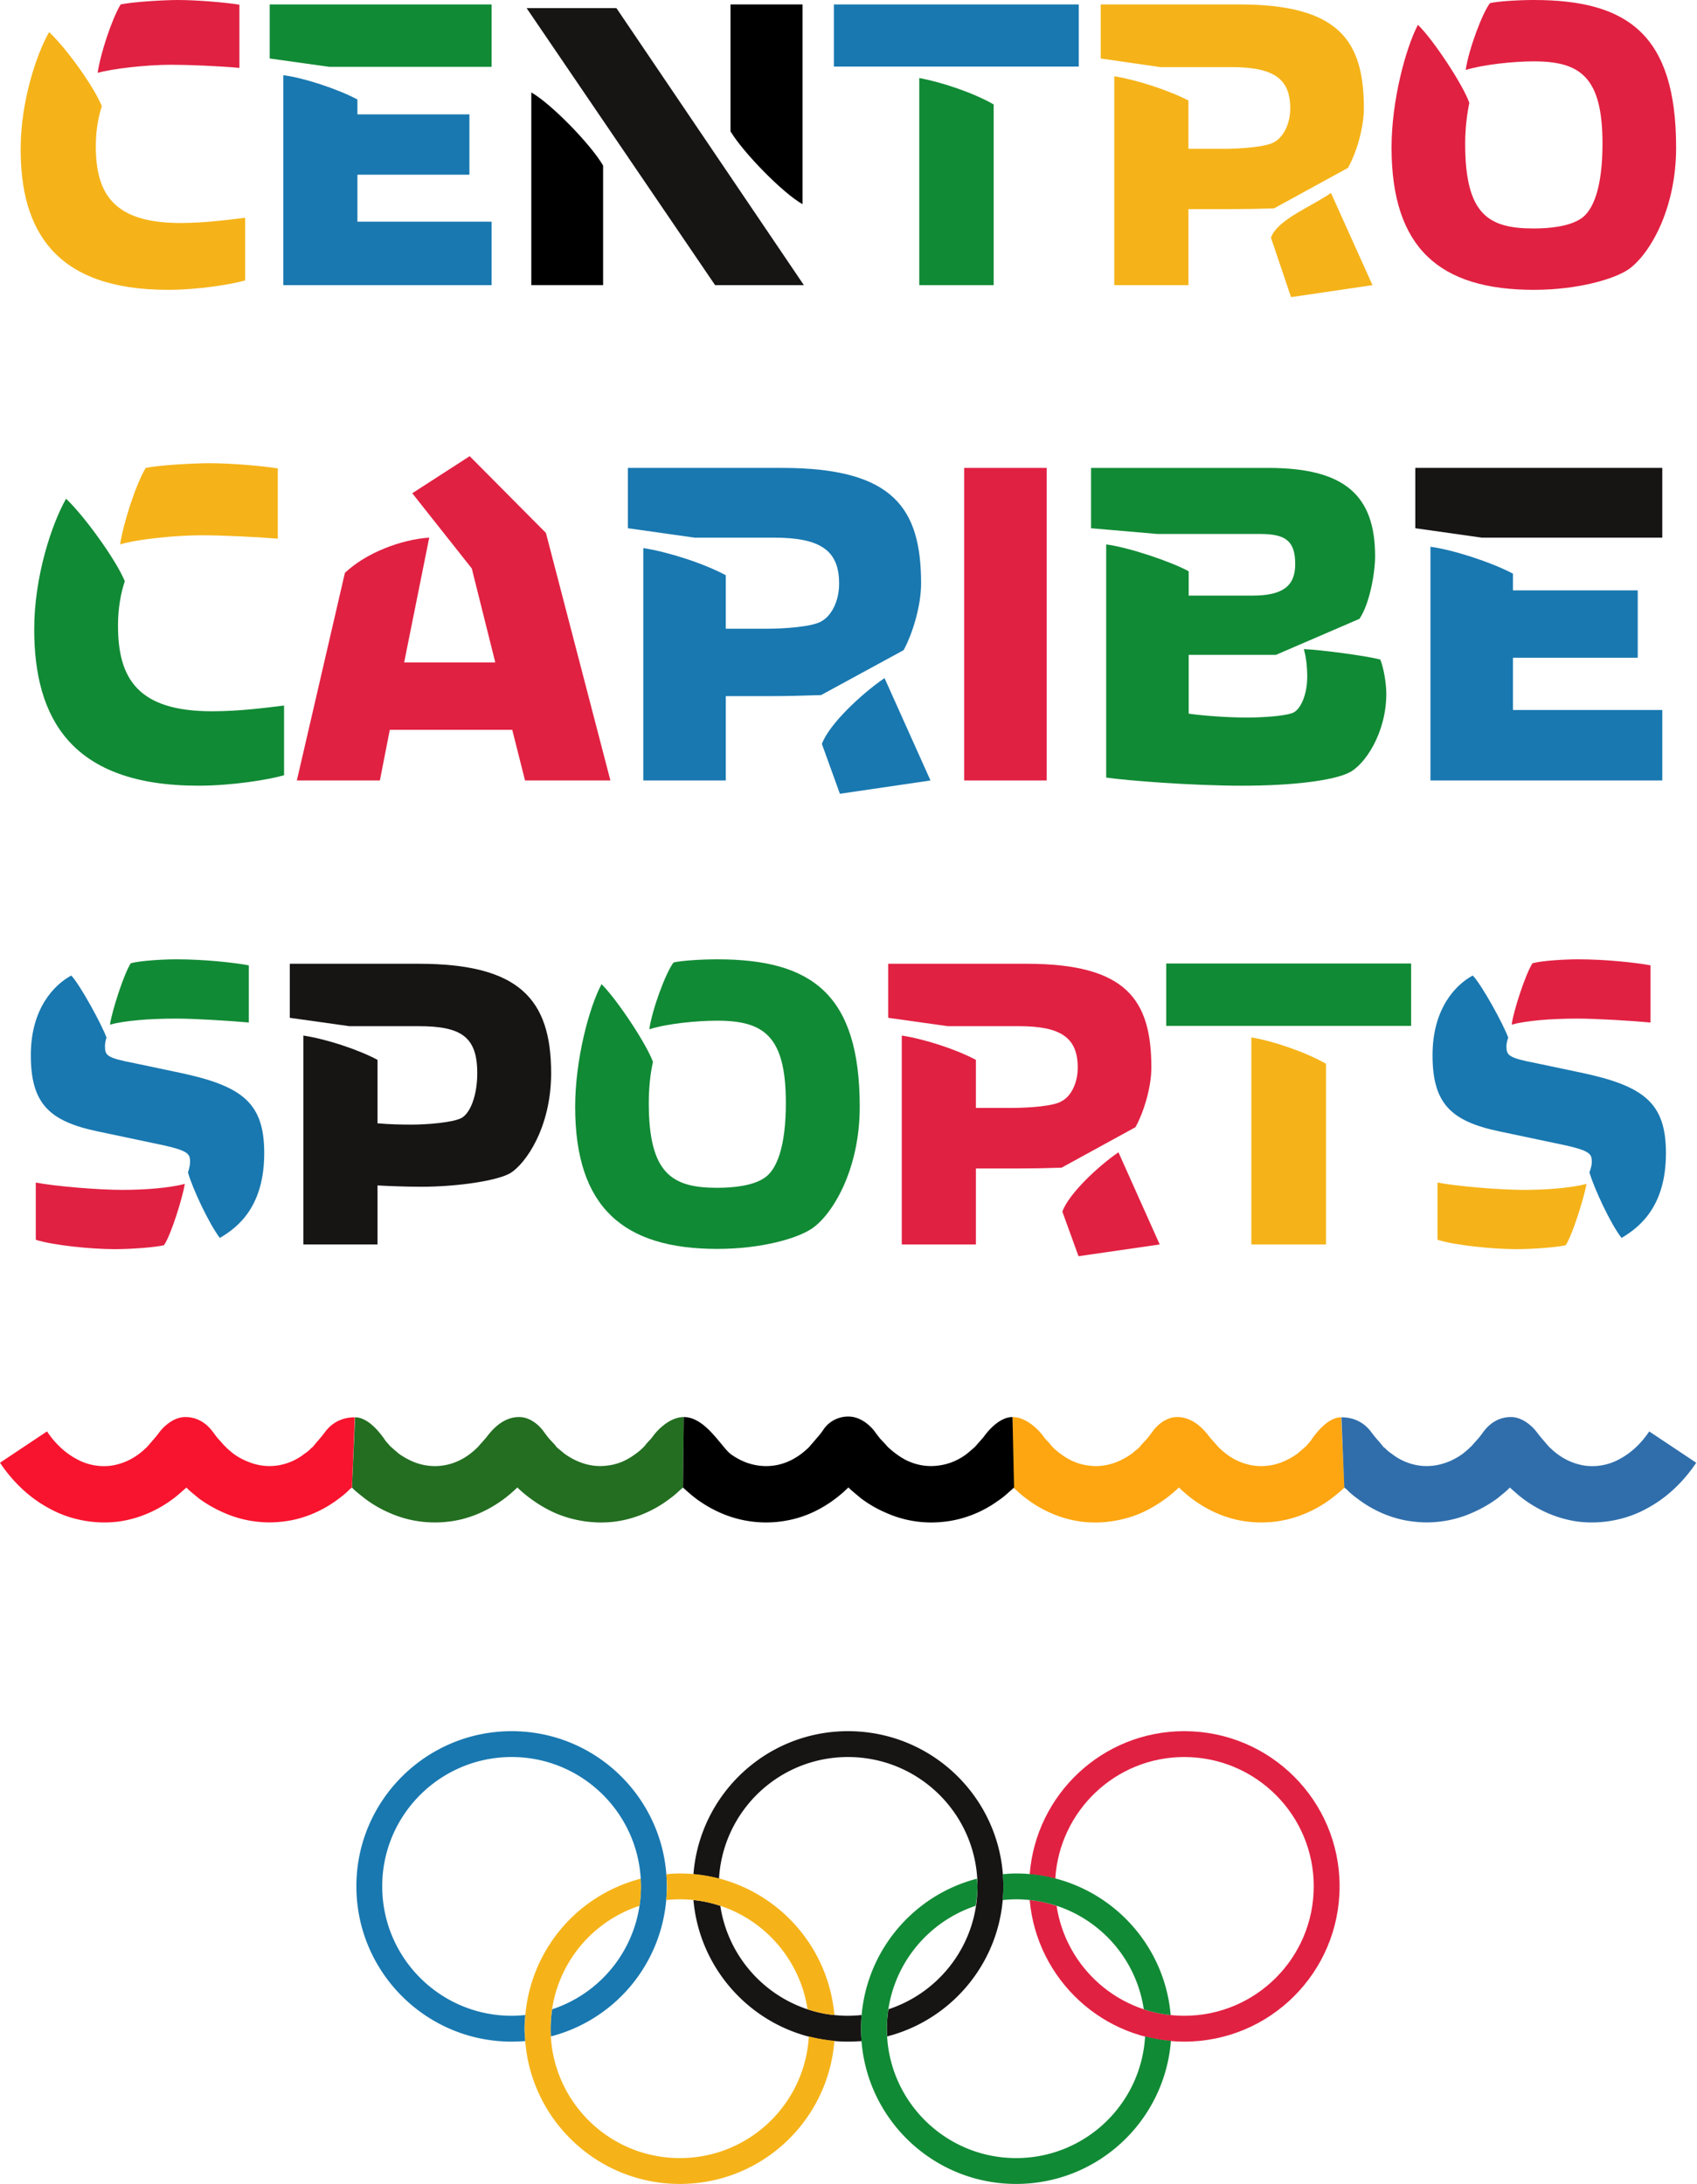
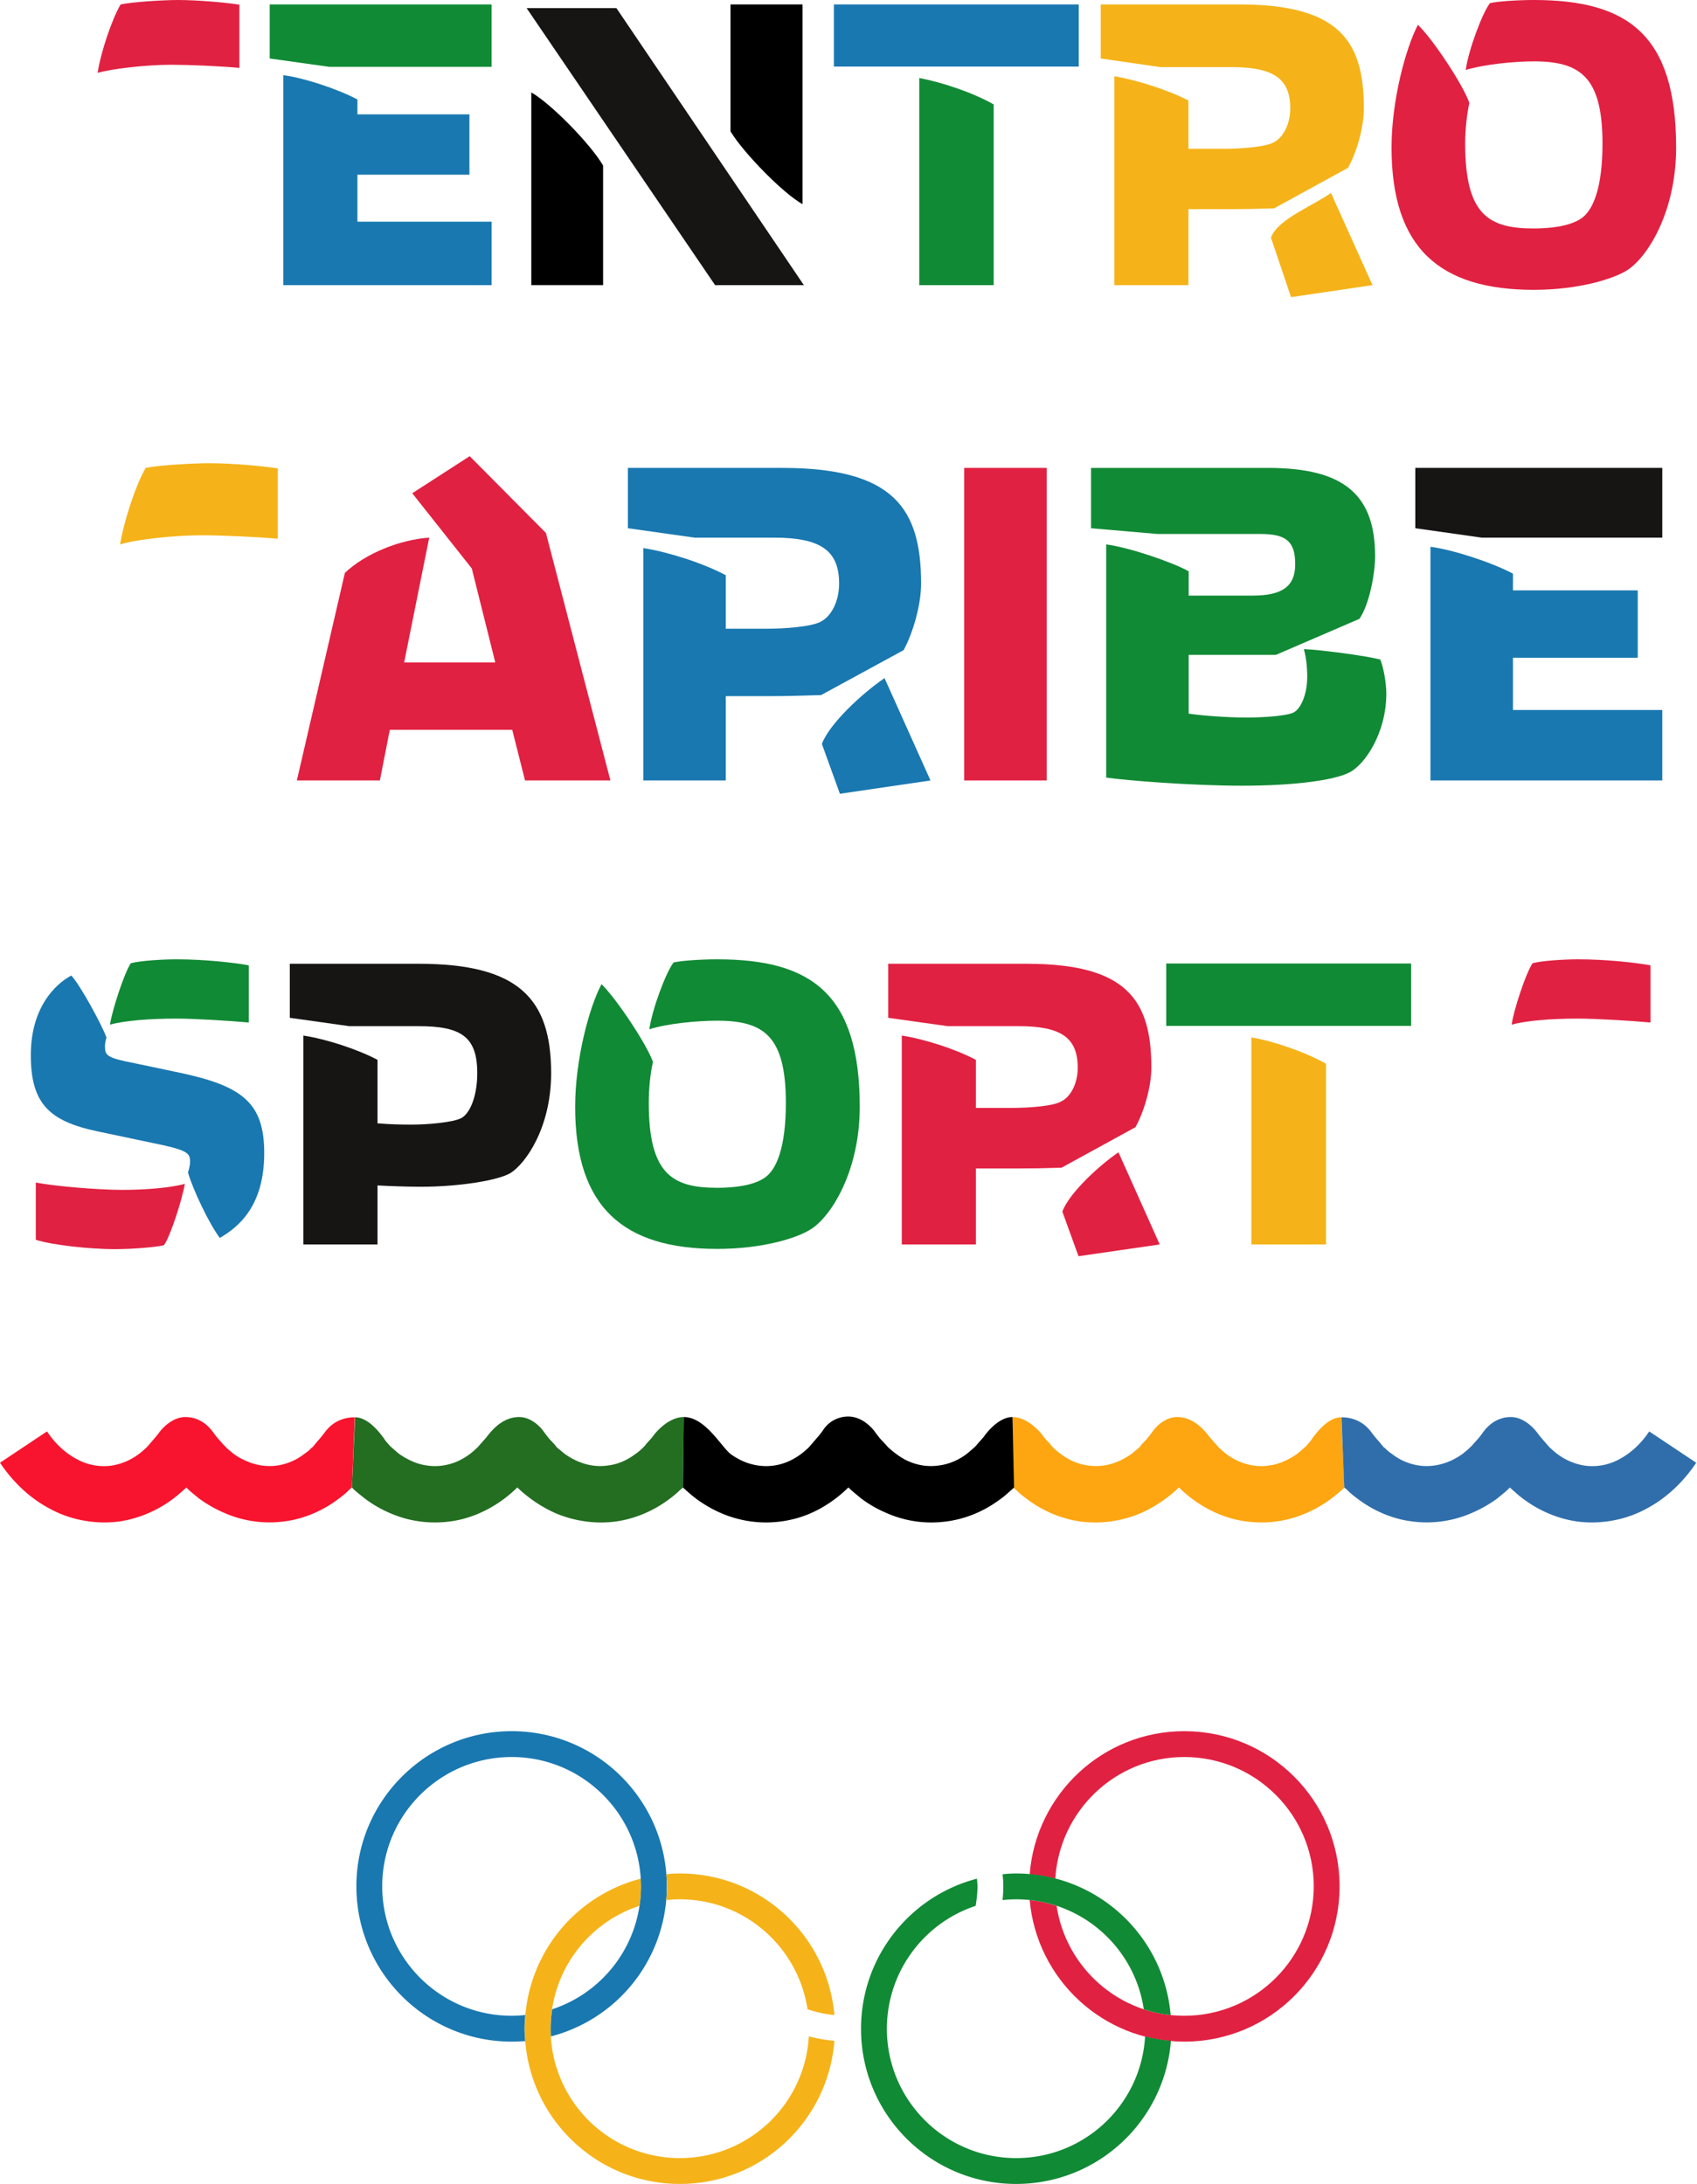
<svg xmlns="http://www.w3.org/2000/svg" width="272" height="350">
-   <path fill="#f5b319" d="M3.308 23.894c0-7.574 2.51-15.148 4.56-18.747 2.679 2.469 7.24 8.788 8.454 11.884-.545 1.632-.962 3.892-.962 6.277-.043 7.867 2.97 12.429 13.558 12.429 3.85 0 7.616-.503 10.378-.837v10.043c-2.218.627-7.449 1.506-12.387 1.506-18.287 0-23.601-9.708-23.601-22.555" />
  <path fill="#e12142" d="M19.335.711C21.3.293 26.28 0 28.54 0c3.138 0 7.867.418 9.834.753V10.88c-3.264-.293-8.035-.502-10.964-.502-3.892 0-9.415.627-11.759 1.297.46-3.138 2.26-8.578 3.683-10.964" />
  <path fill="#118a35" d="M43.229 9.374V.71h35.569v10.002H52.77zm0 0" />
  <path fill="#1978b0" d="M45.405 12.052c3.138.376 8.662 2.176 11.884 3.891v2.386H75.24v9.666H57.289v7.532h21.509v10.169H45.405zm0 0" />
  <path fill="#171414" d="M84.405 1.297H98.8l30.046 44.399h-14.228zm0 0" />
  <path d="M85.158 14.814c3.055 1.715 9.458 8.201 11.508 11.716v19.166H85.158zM117.087 21.049V.71h11.55v32.013c-3.097-1.716-9.5-8.244-11.55-11.675" />
  <path fill="#1978b0" d="M133.658.711h39.251v9.96h-39.251zm0 0" />
  <path fill="#118a35" d="M147.342 12.512c3.556.628 8.745 2.385 11.926 4.226v28.958h-11.926zm0 0" />
  <path fill="#f5b319" d="M178.6 12.22c3.6.585 8.663 2.217 11.885 3.89v7.742h5.775c2.552 0 6.695-.293 7.992-1.088 1.507-.837 2.553-2.97 2.553-5.398 0-4.77-2.678-6.612-9.457-6.612h-11.383l-9.54-1.38V.71h22.178c16.027 0 20.002 5.817 20.002 16.655 0 3.055-1.171 7.114-2.552 9.541l-11.843 6.486c-2.385.084-4.77.126-7.197.126h-6.528v12.177H178.6zM203.708 38.08c1.088-2.93 6.444-4.938 9.625-7.156l6.653 14.772-13.056 1.925zm0 0" />
  <path fill="#e12142" d="M223.041 23.643c0-7.532 2.26-15.901 4.226-19.668 2.47 2.386 7.24 9.625 8.244 12.512-.377 1.758-.67 4.143-.67 6.528 0 11.424 3.767 13.6 11.006 13.6 2.427 0 5.524-.293 7.449-1.506 2.092-1.297 3.557-5.105 3.557-12.094 0-10.629-3.516-13.181-11.006-13.181-3.222 0-8.076.502-10.922 1.38.46-3.221 2.637-9.08 3.892-10.712C240.03.21 243.294 0 245.847 0c15.065 0 22.806 5.566 22.806 23.643 0 10.169-4.436 17.324-7.658 19.542-2.301 1.548-8.076 3.264-15.148 3.264-15.023 0-22.806-6.612-22.806-22.806" />
-   <path fill="#118a35" d="M5.484 100.849c0-8.453 2.803-16.864 5.105-20.923 2.929 2.762 8.034 9.834 9.415 13.223-.628 1.841-1.088 4.352-1.088 6.989-.043 8.745 3.306 13.85 15.065 13.85 4.352 0 8.494-.543 11.55-.92v11.173c-2.428.711-8.286 1.674-13.768 1.674-20.337 0-26.28-10.797-26.28-25.066" />
  <path fill="#f5b319" d="M23.352 74.988c2.218-.46 7.741-.753 10.252-.753 3.473 0 8.746.46 10.922.837v11.256c-3.64-.292-8.955-.544-12.22-.544-4.31 0-10.502.67-13.055 1.465.544-3.515 2.51-9.583 4.1-12.26" />
  <path fill="#e12142" d="M55.28 91.81c3.39-3.222 9.04-5.356 13.517-5.649l-4.018 20.002h14.605L75.618 91.1l-9.541-12.052 9.206-5.942 12.219 12.303 10.336 39.67H84.154l-2.05-8.118H62.478l-1.59 8.118H47.58zm0 0" />
  <path fill="#1978b0" d="M103.11 87.835c4.018.627 9.625 2.427 13.224 4.352v8.578h6.444c2.804 0 7.449-.293 8.913-1.213 1.632-.921 2.804-3.264 2.804-6.026 0-5.315-2.971-7.365-10.504-7.365h-12.679l-10.67-1.507v-9.666h24.73c17.869 0 22.263 6.486 22.263 18.538 0 3.431-1.298 7.909-2.804 10.67l-13.224 7.198c-2.678.084-5.314.168-7.992.168h-7.281v13.516H103.11zM131.733 119.22c1.213-3.265 6.486-8.119 10.043-10.546l7.365 16.404-14.52 2.134zm0 0" />
  <path fill="#e12142" d="M154.54 74.988h13.222v50.09H154.54zm0 0" />
  <path fill="#118a35" d="M177.303 124.617V87.25c3.808.502 10.713 2.887 13.224 4.31v3.892h10.252c4.77 0 6.82-1.507 6.82-5.022 0-3.557-1.338-4.854-5.523-4.854h-16.57l-10.63-.92v-9.667h28.414c12.177 0 17.115 4.352 17.115 14.144 0 2.804-.92 7.742-2.511 10.043l-13.39 5.775h-13.977v9.415c1.883.293 5.984.628 9.331.628 2.595 0 6.445-.251 7.533-.837 1.297-.753 2.134-3.222 2.134-5.65 0-1.59-.167-3.18-.544-4.477 2.594.084 10.168 1.088 12.26 1.674.503 1.213.962 3.724.962 5.482 0 6.235-3.431 11.466-6.067 12.68-2.427 1.17-8.579 2.05-17.032 2.05-8.285 0-18.537-.837-21.801-1.298" />
  <path fill="#171414" d="M226.849 84.654v-9.666h39.586v11.173h-28.957zm0 0" />
  <path fill="#1978b0" d="M229.276 87.626c3.515.46 9.666 2.427 13.223 4.31v2.678h20.003v10.796h-20.003v8.37h23.936v11.298h-37.159zM30.13 187.889s.335-.963.335-1.632c0-1.465-.209-1.925-6.277-3.139l-8.536-1.8c-7.784-1.631-10.713-4.477-10.713-12.218 0-7.49 3.766-11.299 6.486-12.763 1.423 1.506 4.896 7.867 5.65 9.959-.126.293-.251.962-.251 1.297 0 1.59.25 1.925 4.77 2.804l7.156 1.506c10.127 2.135 13.6 4.855 13.6 12.889 0 8.495-4.101 11.842-7.114 13.6-1.757-2.302-4.436-8.035-5.105-10.503" />
  <path fill="#e12142" d="M5.735 198.685v-9.164c3.347.627 10.126 1.171 13.893 1.171 3.808 0 7.615-.335 10-.962-.376 2.26-2.217 8.202-3.347 9.834-1.465.334-5.147.627-7.909.627-3.766 0-9.96-.627-12.637-1.506" />
  <path fill="#118a35" d="M20.967 154.37c1.506-.418 5.189-.628 7.323-.628 4.352 0 9.08.502 11.591.963v9.164c-3.138-.293-8.871-.628-11.591-.628-4.436 0-8.286.335-10.671.963.377-2.344 2.26-8.202 3.348-9.834" />
  <path fill="#171414" d="M48.627 165.961c3.599.544 8.662 2.176 11.884 3.892v10.169c1.841.167 3.724.209 5.44.209 2.594 0 6.695-.335 8.076-1.088 1.423-.879 2.47-3.683 2.47-7.156 0-5.858-2.595-7.532-9.416-7.532H55.99l-9.54-1.34v-8.661h20.63c16.027 0 21.258 5.565 21.258 17.533 0 8.746-4.101 14.479-6.486 15.985-1.967 1.214-8.37 2.218-14.312 2.218-2.678 0-5.482-.125-7.03-.21v9.458H48.627zm0 0" />
  <path fill="#118a35" d="M92.188 177.385c0-7.532 2.218-15.901 4.227-19.667 2.427 2.385 7.24 9.624 8.244 12.47-.42 1.8-.67 4.184-.67 6.57 0 11.382 3.766 13.6 10.964 13.6 2.469 0 5.565-.293 7.448-1.507 2.135-1.297 3.557-5.147 3.557-12.093 0-10.671-3.473-13.182-11.005-13.182-3.18 0-8.035.46-10.88 1.381.46-3.222 2.636-9.08 3.891-10.713 1.214-.292 4.478-.502 6.989-.502 15.106 0 22.848 5.524 22.848 23.643 0 10.169-4.436 17.325-7.658 19.5-2.344 1.59-8.076 3.265-15.19 3.265-14.981 0-22.765-6.612-22.765-22.765" />
  <path fill="#e12142" d="M144.538 165.961c3.599.544 8.662 2.176 11.884 3.892v7.7h5.775c2.552 0 6.695-.251 7.992-1.088 1.507-.795 2.553-2.93 2.553-5.357 0-4.812-2.678-6.653-9.457-6.653h-11.382l-9.541-1.34v-8.661h22.178c16.027 0 20.003 5.774 20.003 16.654 0 3.055-1.172 7.072-2.553 9.541l-11.842 6.486c-2.386.084-4.77.126-7.156.126h-6.57v12.177h-11.884zM170.273 194.165c1.088-2.929 5.817-7.323 8.997-9.499l6.612 14.772-13.014 1.883zm0 0" />
  <path fill="#118a35" d="M186.928 154.412h39.251v10.001h-39.251zm0 0" />
  <path fill="#f5b319" d="M200.57 166.254c3.557.586 8.745 2.385 11.968 4.227v28.957H200.57zm0 0" />
-   <path fill="#1978b0" d="M254.76 187.889s.377-.963.377-1.632c0-1.465-.209-1.925-6.277-3.139l-8.537-1.8c-7.783-1.631-10.712-4.477-10.712-12.218 0-7.49 3.724-11.299 6.444-12.763 1.465 1.506 4.938 7.867 5.691 9.959-.125.293-.292.962-.292 1.297 0 1.59.292 1.925 4.812 2.804l7.156 1.506c10.084 2.135 13.6 4.855 13.6 12.889 0 8.495-4.143 11.842-7.114 13.6-1.8-2.302-4.436-8.035-5.147-10.503" />
-   <path fill="#f5b319" d="M230.406 198.685v-9.164c3.348.627 10.085 1.171 13.85 1.171 3.809 0 7.659-.335 10.044-.962-.419 2.26-2.26 8.202-3.348 9.834-1.506.334-5.189.627-7.909.627-3.766 0-9.959-.627-12.637-1.506" />
  <path fill="#e12142" d="M245.638 154.37c1.506-.418 5.189-.628 7.281-.628 4.394 0 9.08.502 11.633.963v9.164c-3.138-.293-8.871-.628-11.633-.628-4.436 0-8.244.335-10.629.963.334-2.344 2.26-8.202 3.348-9.834" />
  <path fill="#236e21" d="M56.912 227.14c2.553 0 4.77 3.64 4.98 3.892l.67.753c.085.084.125.084.125.126l.086.041.125.126c.377.335.753.67 1.13.962a12.087 12.087 0 0 0 2.51 1.34c1.674.627 3.516.753 5.231.334 1.758-.418 3.348-1.339 4.813-2.804l1.297-1.464c.46-.544 2.301-3.348 5.314-3.348 2.385 0 3.934 2.302 3.934 2.302.377.502.753 1.046 1.171 1.464l.628.67.25.335.126.125c.334.293.711.586 1.047.879.711.544 1.464.962 2.218 1.297 1.548.67 3.138.92 4.728.712 1.59-.168 3.139-.795 4.52-1.842.377-.25.67-.502 1.046-.837l.46-.46.293-.377c.42-.46.837-.878 1.214-1.422 0 0 2.134-2.846 4.77-2.846l-.125 11.299-.544.46c-.503.502-1.13 1.004-1.758 1.464-2.469 1.842-5.565 3.18-8.787 3.557-3.223.377-6.57-.167-9.458-1.422a21.205 21.205 0 0 1-4.017-2.386 20.367 20.367 0 0 1-1.757-1.464l-.21-.21-.085.042c-2.343 2.302-5.482 4.227-8.955 5.064-3.515.837-7.281.586-10.545-.67a19.421 19.421 0 0 1-4.603-2.469 36.213 36.213 0 0 1-1.967-1.59l-.377-.377zm0 0" />
  <path fill="#f8142e" d="M7.534 229.4c1.255 1.883 2.887 3.431 4.687 4.394a9.014 9.014 0 0 0 5.649 1.088c1.883-.293 3.682-1.13 5.273-2.595.25-.25.292-.209.92-.962.46-.544.962-1.088 1.423-1.716 0 0 1.757-2.51 4.226-2.51 2.72 0 4.101 2.008 4.352 2.3.377.503.753 1.047 1.172 1.465l.627.712c.086.083.251.251.293.293l.125.125c.334.335.67.586 1.004.88.711.543 1.465.961 2.26 1.296 1.548.67 3.138.92 4.77.712a9.195 9.195 0 0 0 4.52-1.925c.377-.251.71-.502 1.046-.879l.126-.084c.042-.041.085-.041.208-.209l.586-.711c.42-.46.795-.92 1.214-1.465.377-.502 1.758-2.469 4.854-2.469l-.46 11.257-.378.293c-.502.544-1.13 1.046-1.757 1.506-2.47 1.883-5.566 3.264-8.83 3.64a17.977 17.977 0 0 1-9.499-1.38 20.832 20.832 0 0 1-4.1-2.343c-.587-.503-1.214-.963-1.758-1.507l-.209-.21-.67.587c-2.678 2.469-6.276 4.31-10.126 4.854-3.808.502-7.867-.251-11.173-2.092-3.306-1.758-5.942-4.394-7.909-7.324zm0 0" />
  <path fill="#fda611" d="M214.965 227.14c-2.553 0-4.77 3.64-4.98 3.892l-.67.753c-.085.084-.125.084-.125.126l-.086.041-.125.126c-.377.335-.753.67-1.13.962a12.084 12.084 0 0 1-2.51 1.34c-1.674.627-3.516.753-5.231.334-1.758-.418-3.348-1.339-4.813-2.804l-1.297-1.464c-.46-.544-2.301-3.348-5.314-3.348-2.385 0-3.934 2.302-3.934 2.302-.377.502-.753 1.046-1.171 1.464l-.628.67-.25.335-.126.125c-.334.293-.712.586-1.047.879-.711.544-1.464.962-2.218 1.297-1.548.67-3.138.92-4.728.712-1.59-.168-3.139-.795-4.52-1.842-.377-.25-.67-.502-1.046-.837l-.46-.46-.293-.377c-.42-.46-.837-.878-1.214-1.422 0 0-2.134-2.846-4.77-2.846l.125 11.299.544.46c.503.502 1.13 1.004 1.758 1.464 2.469 1.842 5.565 3.18 8.787 3.557 3.223.377 6.57-.167 9.458-1.422a21.205 21.205 0 0 0 4.017-2.386c.628-.46 1.213-.962 1.757-1.464l.21-.21.085.042c2.343 2.302 5.482 4.227 8.955 5.064 3.515.837 7.281.586 10.545-.67a19.421 19.421 0 0 0 4.603-2.469c.67-.502 1.34-1.046 1.967-1.59l.419-.377zm0 0" />
  <path fill="#306eab" d="M264.343 229.4c-1.255 1.883-2.887 3.431-4.687 4.394a9.014 9.014 0 0 1-5.649 1.088c-1.883-.293-3.682-1.13-5.273-2.595-.25-.25-.292-.209-.92-.962-.46-.544-.962-1.088-1.422-1.716 0 0-1.758-2.51-4.227-2.51-2.72 0-4.1 2.008-4.352 2.3-.377.503-.753 1.047-1.172 1.465l-.627.712c-.086.083-.21.251-.293.293l-.125.125c-.334.335-.67.586-1.004.88-.711.543-1.465.961-2.218 1.296-1.59.67-3.18.92-4.812.712a9.195 9.195 0 0 1-4.52-1.925c-.376-.251-.71-.502-1.046-.879l-.125-.084c-.043-.041-.086-.041-.21-.209l-.585-.711c-.42-.46-.795-.92-1.214-1.465-.377-.502-1.757-2.469-4.854-2.469l.46 11.257.378.293c.502.544 1.13 1.046 1.757 1.506 2.47 1.883 5.566 3.264 8.83 3.64 3.222.42 6.57-.083 9.499-1.38a20.83 20.83 0 0 0 4.101-2.343c.586-.503 1.213-.963 1.757-1.507l.21-.21.669.587c2.678 2.469 6.277 4.31 10.127 4.854 3.808.502 7.867-.251 11.172-2.092 3.306-1.758 5.943-4.394 7.91-7.324zm0 0" />
  <path fill="#1978b0" d="M82.02 277.439c-13.725 0-24.898 11.131-24.898 24.857 0 13.767 11.173 24.898 24.898 24.898.711 0 1.465-.042 2.176-.084-.043-.67-.125-1.339-.125-2.008 0-.712.085-1.465.125-2.176-.711.083-1.465.125-2.176.125-11.466 0-20.756-9.29-20.756-20.755 0-11.424 9.29-20.714 20.756-20.714 11.424 0 20.714 9.29 20.714 20.714 0 9.206-5.942 16.99-14.228 19.71a19.346 19.346 0 0 0-.25 3.096c0 .46 0 .837.042 1.255a24.801 24.801 0 0 0 18.58-24.061c0-13.726-11.131-24.857-24.857-24.857" />
-   <path fill="#171414" d="M135.918 277.439c-13.056 0-23.769 10.085-24.773 22.932 1.423.125 2.762.376 4.1.711.628-10.88 9.625-19.5 20.673-19.5 11.465 0 20.755 9.29 20.755 20.714 0 9.206-5.984 16.99-14.27 19.709a19.346 19.346 0 0 0-.25 3.097c0 .46.043.837.043 1.255 10.712-2.762 18.621-12.47 18.621-24.061 0-13.726-11.13-24.857-24.898-24.857m0 45.612c-10.378 0-18.956-7.658-20.463-17.617-1.38-.46-2.803-.795-4.31-.92 1.13 12.72 11.8 22.68 24.773 22.68.753 0 1.465-.042 2.176-.084-.043-.67-.086-1.339-.086-2.008 0-.712.043-1.465.086-2.176-.711.083-1.423.125-2.176.125" />
  <path fill="#e12142" d="M189.815 277.439c-13.056 0-23.768 10.085-24.773 22.932 1.423.125 2.762.376 4.101.711.67-10.88 9.667-19.5 20.672-19.5 11.466 0 20.756 9.29 20.756 20.714 0 11.465-9.29 20.755-20.756 20.755-10.378 0-18.956-7.658-20.462-17.617-1.381-.46-2.804-.795-4.31-.92 1.13 12.72 11.8 22.68 24.772 22.68 13.768 0 24.899-11.131 24.899-24.898 0-13.726-11.131-24.857-24.899-24.857" />
  <path fill="#f5b319" d="M129.64 326.357c-.627 10.88-9.624 19.5-20.671 19.5-11.466 0-20.714-9.29-20.714-20.714 0-9.206 5.942-16.989 14.228-19.709.167-1.004.25-2.05.25-3.097 0-.46-.043-.837-.043-1.255a24.8 24.8 0 0 0-18.58 24.061C84.11 338.87 95.243 350 108.968 350c13.098 0 23.769-10.085 24.773-22.932a27.112 27.112 0 0 1-4.1-.711m-20.673-21.97c10.378 0 18.957 7.659 20.463 17.618 1.38.46 2.804.795 4.31.92-1.13-12.72-11.759-22.68-24.773-22.68-.711 0-1.464.042-2.176.126.043.627.126 1.297.126 1.966 0 .712-.086 1.465-.126 2.176a18.453 18.453 0 0 1 2.176-.125" />
  <path fill="#118a35" d="M183.538 326.357c-.627 10.88-9.624 19.5-20.672 19.5-11.424 0-20.713-9.29-20.713-20.714 0-9.206 5.984-16.989 14.227-19.709.167-1.004.293-2.05.293-3.097 0-.46-.043-.837-.086-1.255-10.67 2.762-18.58 12.47-18.58 24.061 0 13.726 11.131 24.857 24.857 24.857 13.098 0 23.81-10.085 24.815-22.932a26.764 26.764 0 0 1-4.143-.711m-20.672-21.97c10.42 0 18.998 7.659 20.463 17.618 1.38.46 2.845.795 4.31.92-1.088-12.72-11.759-22.68-24.773-22.68-.711 0-1.423.042-2.176.126.086.627.125 1.297.125 1.966 0 .712-.043 1.465-.125 2.176a18.987 18.987 0 0 1 2.176-.125" />
  <path d="m157.636 230.32-1.214 1.381c-.25.293-.25.251-.377.377l-.25.21c-.335.292-.67.585-1.004.836-1.381 1.004-2.93 1.59-4.478 1.758-1.59.209-3.222-.042-4.728-.712-.754-.334-1.465-.795-2.176-1.339-.335-.25-.67-.544-1.004-.837l-.126-.125-.292-.335-.628-.67c-.419-.418-.795-.962-1.172-1.464 0 0-1.673-2.385-4.226-2.385-1.716 0-3.222.878-4.059 2.217-.292.419-.628.837-.962 1.214l-1.297 1.506c-1.465 1.423-3.055 2.344-4.77 2.762-1.758.419-3.558.293-5.273-.335a10.84 10.84 0 0 1-2.47-1.339c-1.506-1.13-4.058-5.942-7.531-5.942l-.126 11.299.42.376a24.326 24.326 0 0 0 1.924 1.59c1.423 1.005 2.93 1.842 4.603 2.47a18.127 18.127 0 0 0 10.545.669c3.473-.795 6.612-2.762 8.955-5.063l.086-.042.209.209c.544.502 1.13.962 1.716 1.465a19.064 19.064 0 0 0 4.017 2.343 17.758 17.758 0 0 0 9.331 1.465c3.223-.335 6.277-1.59 8.788-3.432.628-.418 1.214-.92 1.758-1.423l.71-.627-.25-11.299c-2.51 0-4.645 3.223-4.645 3.223" />
</svg>